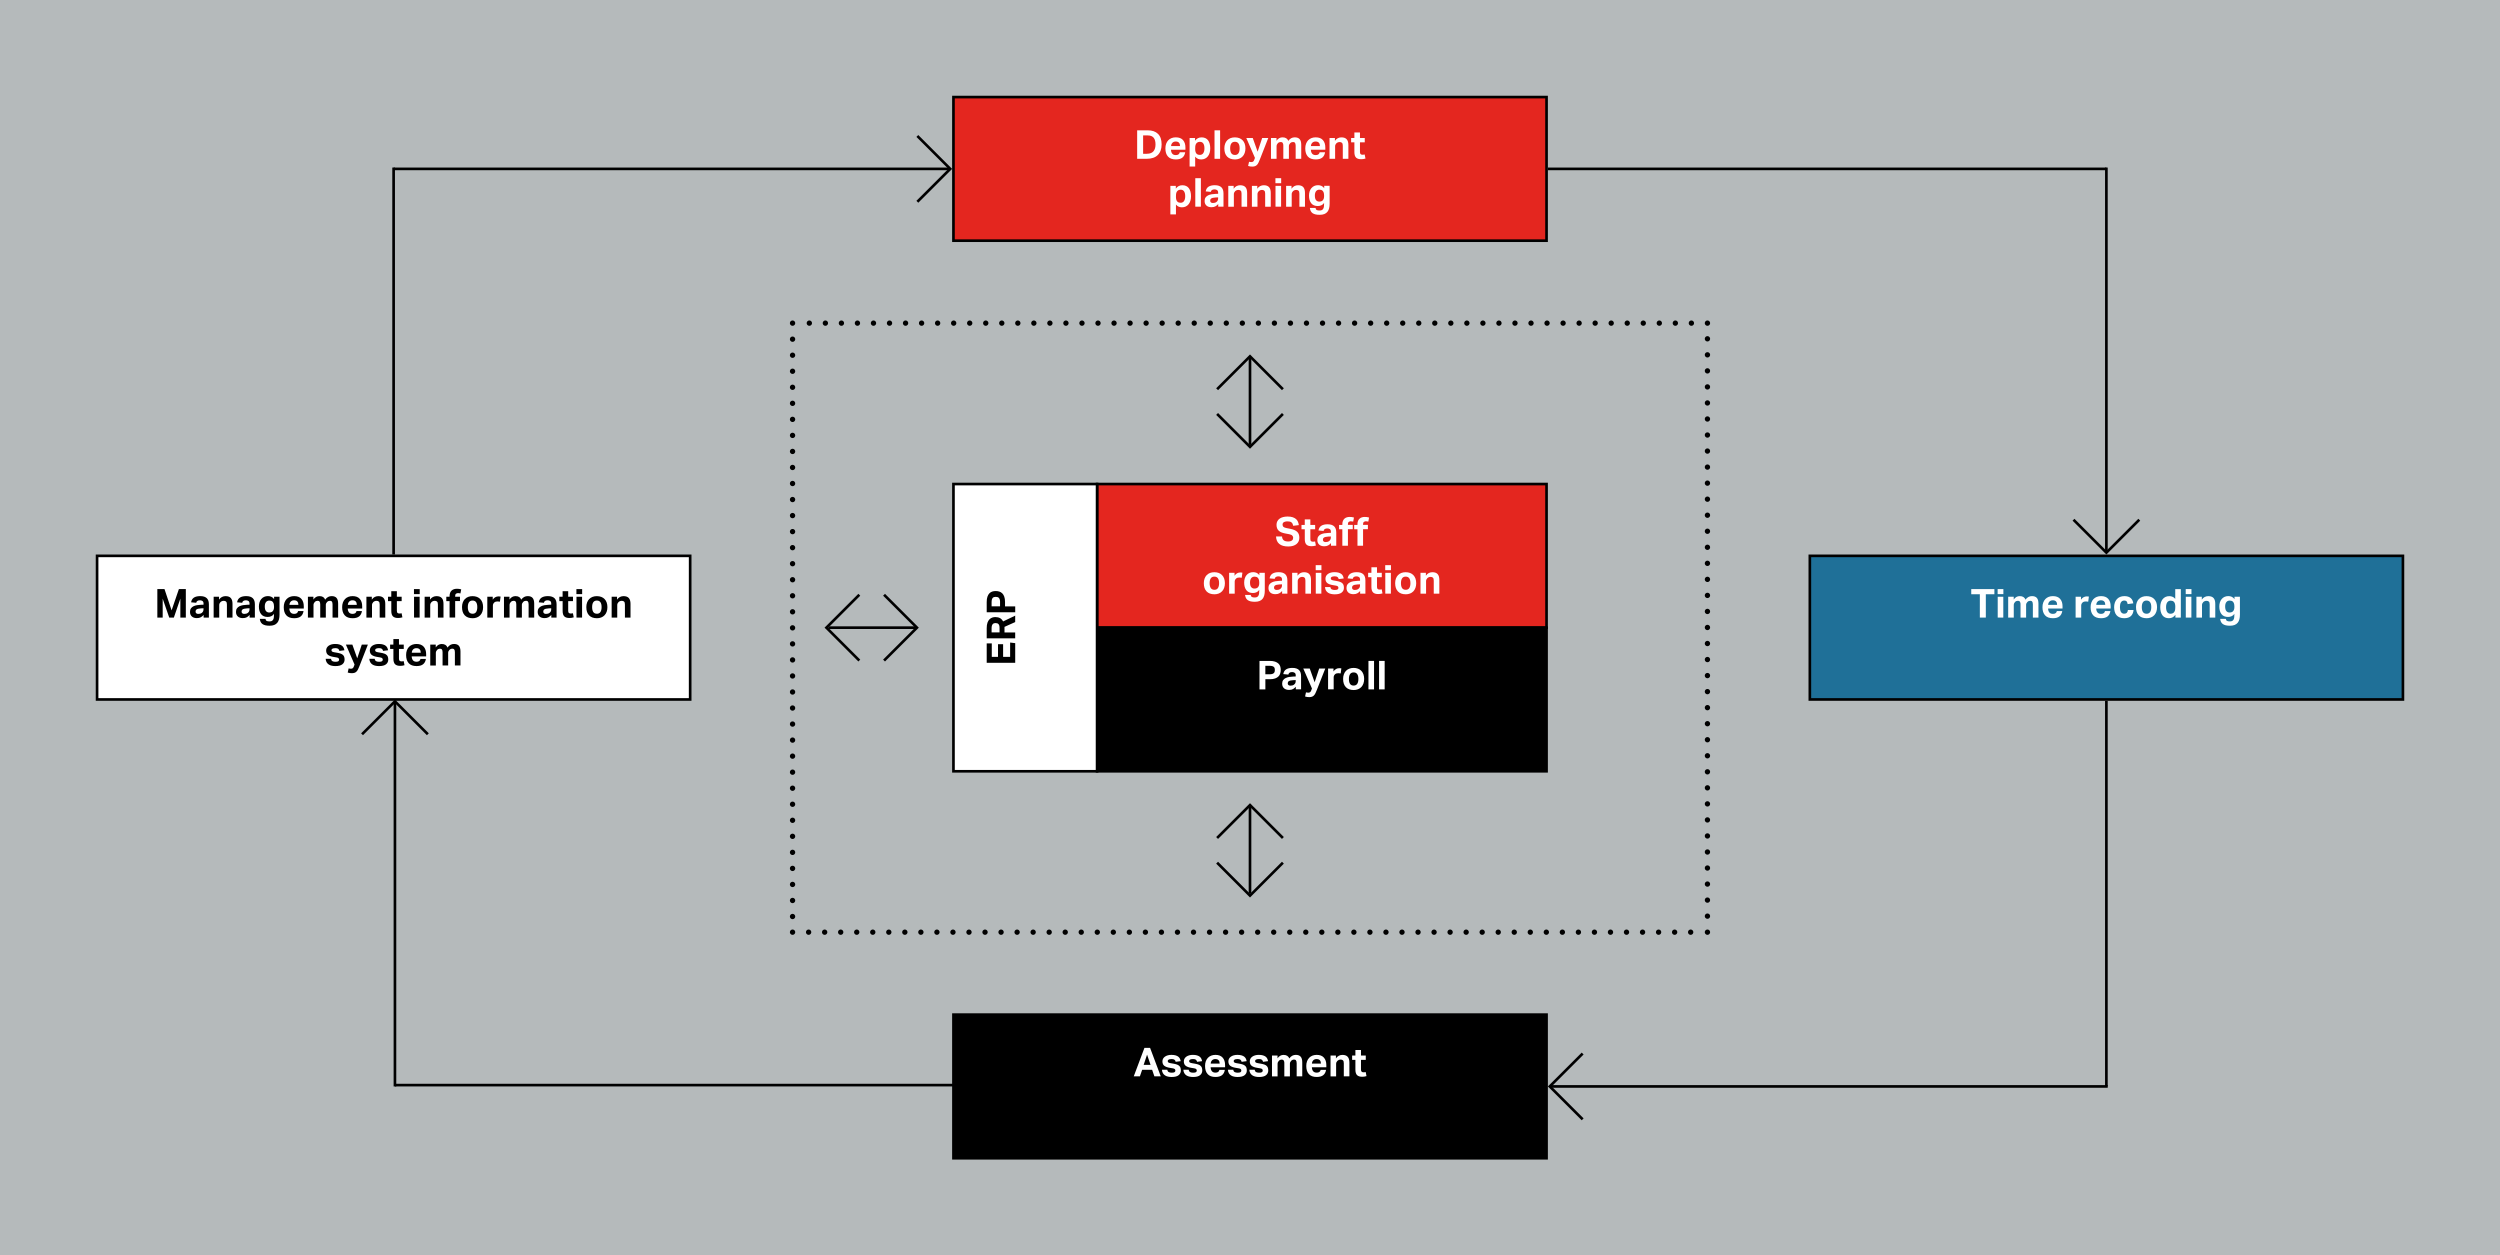
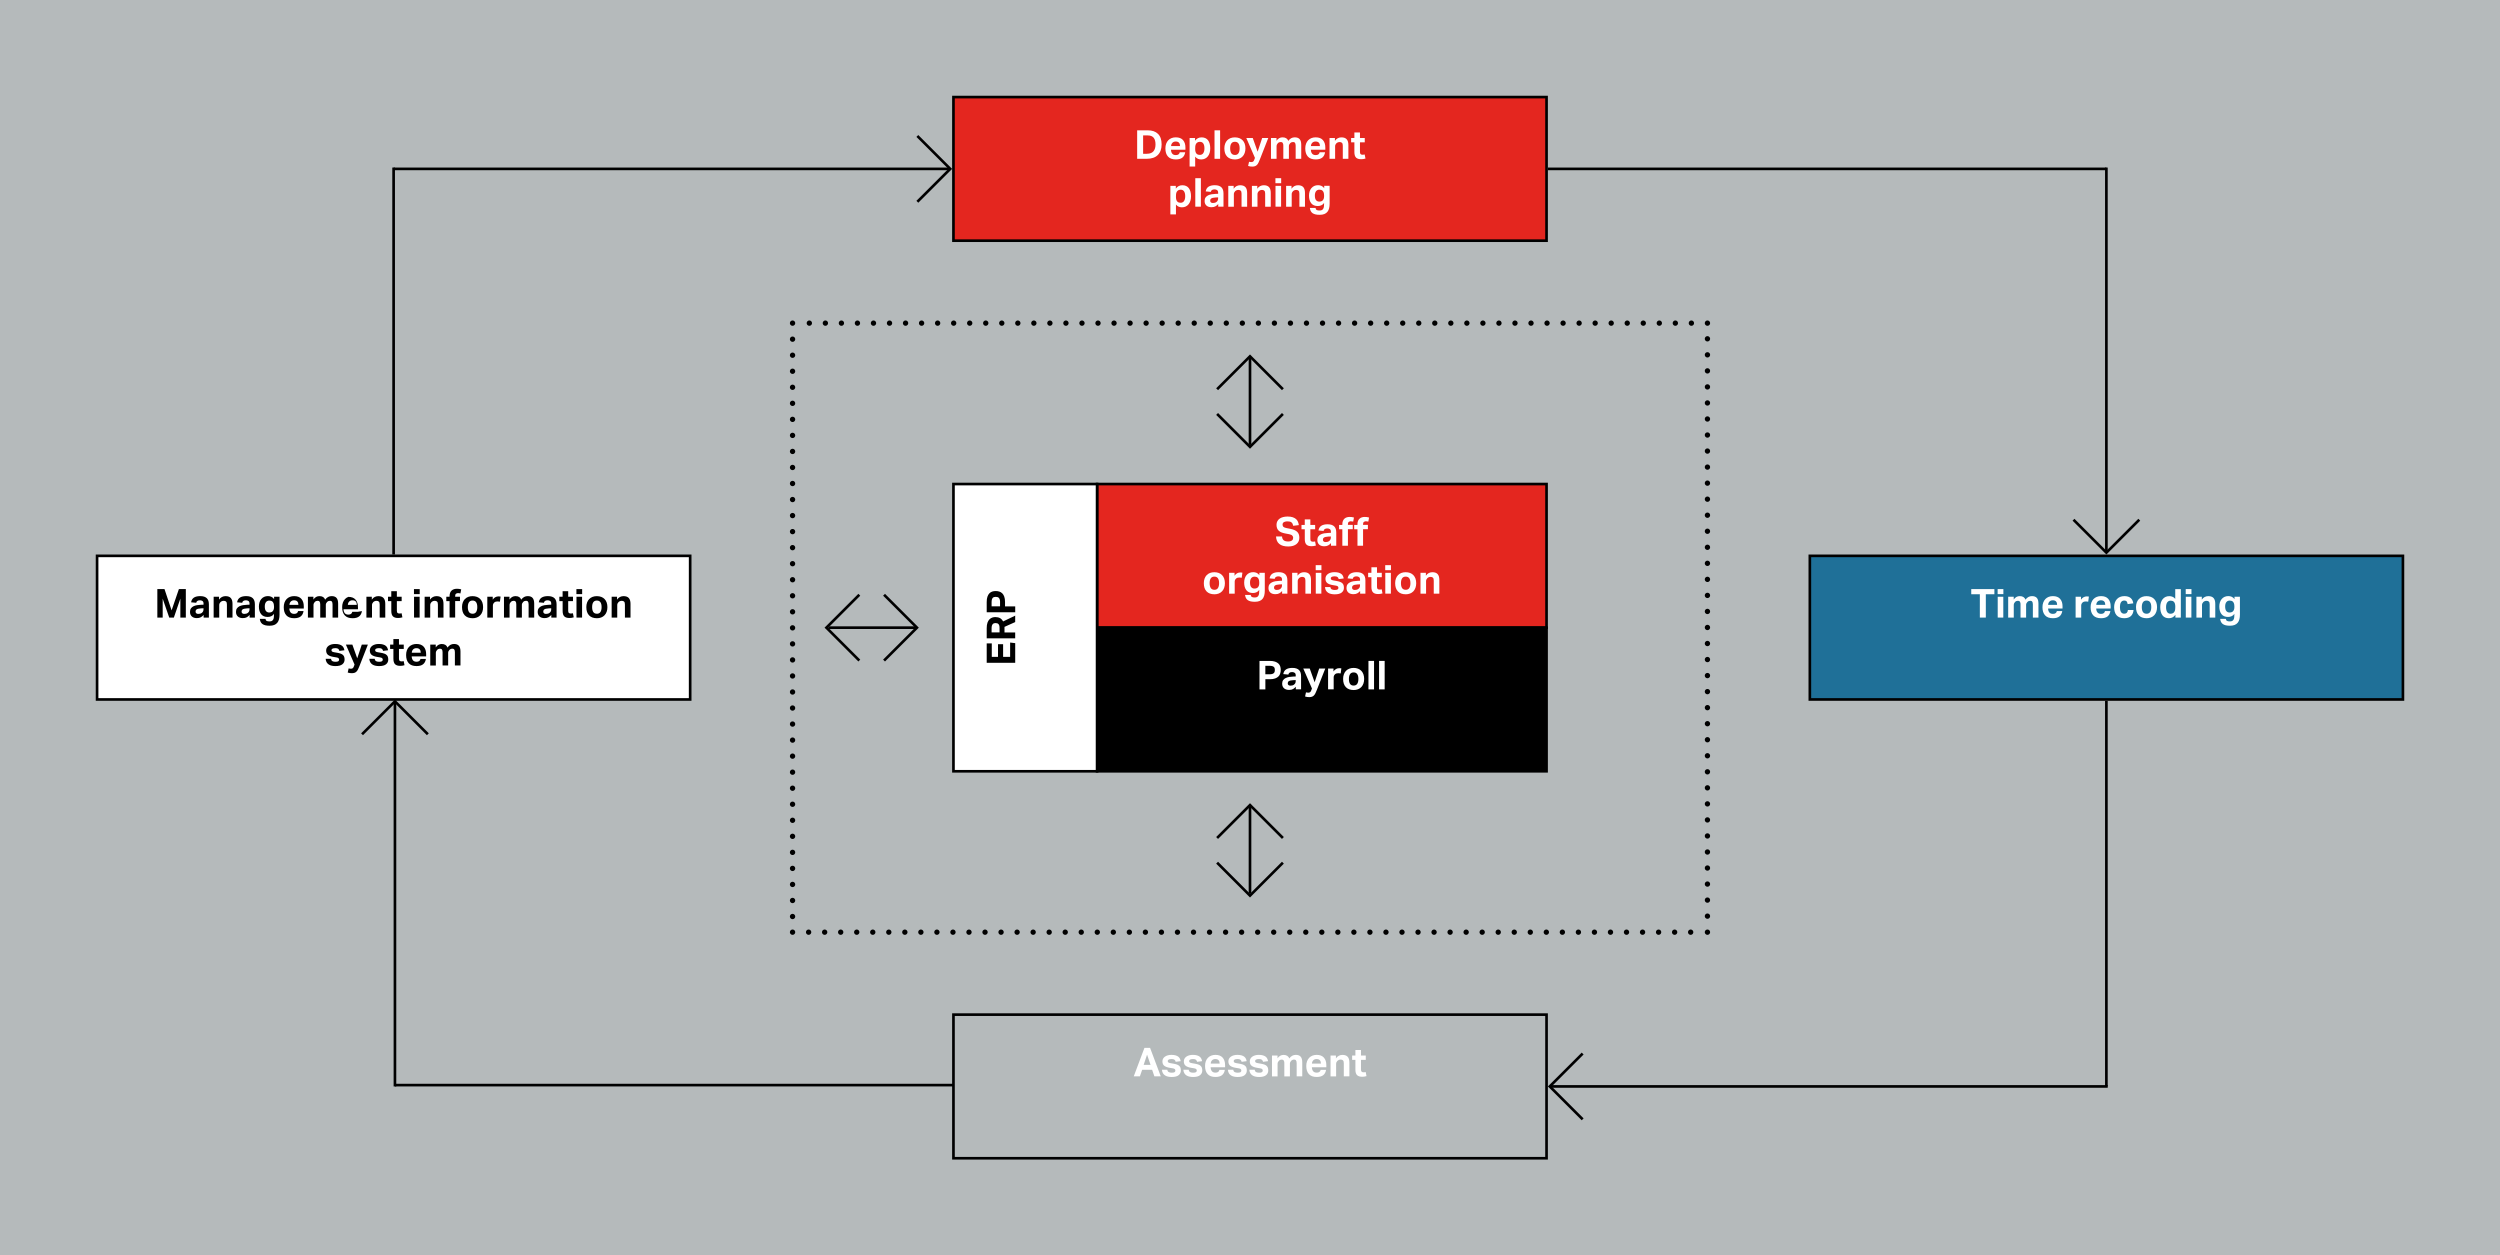
<svg xmlns="http://www.w3.org/2000/svg" id="Ebene_1" viewBox="0 0 940 472">
  <defs>
    <style>.cls-1{stroke-dasharray:0 0 0 6.03;}.cls-1,.cls-2,.cls-3{stroke-linecap:round;stroke-linejoin:round;stroke-width:2px;}.cls-1,.cls-2,.cls-3,.cls-4{fill:none;stroke:#000;}.cls-3{stroke-dasharray:0 0 0 6.03;}.cls-5,.cls-6,.cls-7,.cls-8,.cls-9{stroke-width:0px;}.cls-6{fill:#1f7098;}.cls-7{fill:#e4261f;}.cls-8{fill:#b5babb;}.cls-9{fill:#fff;}</style>
  </defs>
  <rect class="cls-8" width="940" height="472" />
  <line class="cls-1" x1="298" y1="127.53" x2="298" y2="347.49" />
  <line class="cls-3" x1="304.04" y1="350.5" x2="638.98" y2="350.5" />
  <line class="cls-1" x1="642" y1="344.47" x2="642" y2="124.51" />
  <line class="cls-3" x1="635.96" y1="121.5" x2="301.02" y2="121.5" />
  <path class="cls-2" d="M298,121.5h0M642,121.5h0M642,350.5h0M298,350.5h0" />
  <rect class="cls-7" x="358.5" y="36.5" width="223" height="54" />
  <path class="cls-9" d="M427.57,49h4c1.64,0,2.92.44,3.83,1.33s1.37,2.21,1.37,3.96c0,.89-.13,1.67-.38,2.34-.25.67-.62,1.24-1.1,1.7s-1.06.81-1.75,1.03c-.69.23-1.47.35-2.34.35h-3.63v-10.71ZM431.25,57.81c.58,0,1.07-.08,1.48-.25s.74-.4,1-.71c.25-.31.44-.68.56-1.1.12-.43.18-.9.18-1.43s-.05-.99-.16-1.42-.27-.78-.5-1.07c-.23-.29-.53-.51-.89-.67-.37-.16-.81-.24-1.34-.24h-1.77v6.9h1.44Z" />
  <path class="cls-9" d="M445.63,57.27c-.14.88-.49,1.55-1.06,2-.56.45-1.39.68-2.47.68-1.3,0-2.28-.36-2.93-1.08-.66-.72-.98-1.74-.98-3.06,0-.66.09-1.25.28-1.76.19-.51.46-.95.8-1.31.34-.36.76-.63,1.24-.82s1.01-.28,1.59-.28c1.2,0,2.1.34,2.71,1.03.6.69.91,1.62.91,2.79v.84h-5.43c.02.63.18,1.12.48,1.48.3.36.75.53,1.35.53.83,0,1.32-.35,1.47-1.05h2.04ZM443.7,54.92c0-.54-.13-.96-.4-1.26-.27-.3-.68-.45-1.24-.45-.28,0-.52.04-.73.14-.21.09-.39.21-.53.37-.15.16-.26.34-.34.54-.08.21-.12.43-.13.67h3.38Z" />
  <path class="cls-9" d="M447.3,51.88h2.04v1.04c.6-.85,1.42-1.27,2.46-1.27s1.9.37,2.44,1.11c.54.74.81,1.75.81,3.04,0,.62-.08,1.19-.23,1.69-.16.51-.38.95-.68,1.31-.29.37-.65.65-1.07.85-.42.2-.9.3-1.43.3-.39,0-.78-.07-1.16-.21-.39-.14-.75-.42-1.09-.84v3.72h-2.1v-10.74ZM449.38,55.85c0,.51.04.92.13,1.22s.22.55.41.74c.2.18.4.3.61.35.2.06.41.08.62.08.23,0,.45-.04.66-.13.21-.09.39-.23.55-.43.15-.19.28-.45.37-.76.09-.31.14-.69.14-1.12s-.04-.85-.13-1.16c-.09-.31-.2-.56-.35-.76s-.33-.33-.53-.42c-.21-.08-.42-.13-.65-.13-.26,0-.49.04-.68.1s-.38.18-.55.33c-.2.19-.35.43-.44.72-.1.29-.14.66-.14,1.11v.24Z" />
  <path class="cls-9" d="M456.66,49h2.1v10.71h-2.1v-10.71Z" />
  <path class="cls-9" d="M464.32,59.95c-1.26,0-2.24-.36-2.93-1.08-.69-.72-1.03-1.75-1.03-3.09,0-.64.09-1.22.28-1.73.19-.51.45-.95.79-1.3.35-.35.76-.63,1.25-.82.49-.19,1.04-.28,1.64-.28s1.16.1,1.65.28c.49.19.91.46,1.25.82.35.35.61.79.79,1.3.18.52.27,1.09.27,1.73s-.09,1.23-.28,1.75c-.19.52-.45.95-.8,1.31-.34.36-.76.64-1.25.83s-1.03.29-1.63.29ZM464.32,58.27c.6,0,1.05-.21,1.34-.65.29-.43.44-1.04.44-1.85s-.15-1.41-.44-1.83c-.29-.42-.74-.63-1.34-.63s-1.05.21-1.34.63c-.29.42-.44,1.03-.44,1.83s.15,1.43.44,1.85c.29.43.74.64,1.35.64Z" />
  <path class="cls-9" d="M469.63,60.82c.29.08.58.12.88.12.28,0,.51-.07.68-.2.17-.13.31-.37.43-.71l.24-.66-3.25-7.48h2.43l1.83,5.15,1.71-5.15h2.29l-3.16,8.06c-.18.45-.35.84-.51,1.18s-.34.62-.55.84c-.21.22-.45.39-.73.5-.29.11-.64.17-1.06.17-.26,0-.52-.02-.77-.05-.25-.04-.52-.1-.8-.19l.35-1.56Z" />
  <path class="cls-9" d="M477.93,51.88h2.04v1.05c.29-.44.63-.77,1.02-.98.39-.21.8-.31,1.23-.31.57,0,1.04.11,1.4.34.36.23.62.56.76,1,.36-.48.74-.82,1.14-1.03.4-.21.84-.31,1.32-.31.81,0,1.42.22,1.82.67.41.44.61,1.17.61,2.17v5.23h-2.1v-4.95c0-.28-.03-.51-.08-.68s-.12-.31-.2-.41-.19-.17-.31-.21-.25-.06-.38-.06c-.21,0-.4.04-.58.1-.18.07-.35.19-.52.36-.14.14-.25.3-.34.48-.08.18-.13.37-.13.57v4.8h-2.1v-4.95c0-.28-.02-.51-.08-.68-.05-.17-.12-.31-.2-.41s-.19-.17-.31-.21-.25-.06-.38-.06c-.21,0-.4.04-.58.1s-.35.19-.52.36c-.14.14-.25.31-.34.5-.08.2-.13.41-.13.64v4.71h-2.1v-7.83Z" />
  <path class="cls-9" d="M498.22,57.27c-.14.88-.49,1.55-1.06,2-.57.45-1.39.68-2.47.68-1.3,0-2.28-.36-2.93-1.08-.66-.72-.98-1.74-.98-3.06,0-.66.09-1.25.29-1.76.19-.51.46-.95.8-1.31.35-.36.76-.63,1.24-.82.48-.19,1.01-.28,1.59-.28,1.2,0,2.1.34,2.71,1.03.61.69.91,1.62.91,2.79v.84h-5.43c.02.63.18,1.12.48,1.48.3.36.75.53,1.35.53.83,0,1.32-.35,1.47-1.05h2.04ZM496.29,54.92c0-.54-.13-.96-.4-1.26-.27-.3-.68-.45-1.24-.45-.28,0-.53.04-.74.14-.21.09-.39.21-.53.37-.15.16-.26.34-.34.54-.08.21-.12.43-.13.67h3.38Z" />
  <path class="cls-9" d="M499.89,51.88h2.04v1.08c.31-.46.68-.79,1.1-1s.87-.31,1.33-.31c.89,0,1.55.23,1.98.7s.65,1.2.65,2.2v5.17h-2.1v-4.89c0-.55-.1-.92-.31-1.12-.21-.2-.49-.3-.84-.3-.27,0-.5.04-.7.12-.19.08-.38.19-.55.34-.14.14-.26.31-.35.5-.1.2-.14.41-.14.64v4.71h-2.1v-7.83Z" />
  <path class="cls-9" d="M509.25,53.52h-1.23v-1.64h1.23v-2.08h2.1v2.08h1.8v1.64h-1.8v3.61c0,.41.08.69.25.83s.39.22.66.22c.14,0,.28,0,.43-.02.14-.01.29-.04.43-.08l.3,1.54c-.29.09-.57.15-.85.19-.28.03-.54.05-.79.05-.86,0-1.5-.2-1.91-.61s-.62-1.1-.62-2.07v-3.66Z" />
  <path class="cls-9" d="M440.07,69.88h2.04v1.04c.6-.85,1.42-1.27,2.46-1.27s1.9.37,2.44,1.11c.54.74.81,1.75.81,3.04,0,.62-.08,1.19-.23,1.69-.16.51-.38.95-.68,1.31-.29.37-.65.65-1.07.85-.42.2-.9.3-1.43.3-.39,0-.78-.07-1.16-.21-.39-.14-.75-.42-1.09-.84v3.72h-2.1v-10.74ZM442.15,73.85c0,.51.04.92.13,1.22s.22.55.41.74c.2.18.4.3.61.35.2.06.41.08.62.08.23,0,.45-.04.66-.13.21-.09.39-.23.55-.43.15-.19.28-.45.37-.76.09-.31.14-.69.14-1.12s-.04-.85-.13-1.16c-.09-.31-.2-.56-.35-.76s-.33-.33-.53-.42c-.21-.08-.42-.13-.65-.13-.26,0-.49.04-.68.1s-.38.18-.55.33c-.2.19-.35.43-.44.72-.1.29-.14.66-.14,1.11v.24Z" />
  <path class="cls-9" d="M449.43,67h2.1v10.71h-2.1v-10.71Z" />
  <path class="cls-9" d="M458.05,76.72c-.31.35-.66.64-1.04.86-.39.22-.88.33-1.49.33-.35,0-.68-.04-1-.13s-.59-.23-.82-.42c-.24-.19-.42-.43-.56-.73-.14-.29-.21-.65-.21-1.06,0-.54.12-.98.36-1.32.24-.34.56-.6.94-.79.39-.19.83-.33,1.31-.41s.98-.13,1.48-.15l1-.04v-.39c0-.48-.13-.81-.4-.99-.27-.18-.58-.27-.94-.27-.83,0-1.3.31-1.42.94l-1.92-.18c.14-.82.5-1.41,1.08-1.78.58-.36,1.36-.55,2.34-.55.6,0,1.11.07,1.53.22.42.15.76.35,1.01.62s.44.6.56.98c.11.39.17.82.17,1.3v4.95h-1.98v-.99ZM458.01,74.21l-.93.04c-.44.02-.79.07-1.06.14s-.48.16-.62.26c-.15.11-.24.23-.29.37-.05.14-.08.29-.08.46,0,.26.09.47.27.62.18.15.43.23.75.23.54,0,.98-.12,1.32-.38.19-.14.34-.32.46-.53.12-.21.18-.48.18-.8v-.41Z" />
  <path class="cls-9" d="M461.82,69.88h2.04v1.08c.31-.46.68-.79,1.1-1,.43-.21.87-.31,1.33-.31.89,0,1.55.23,1.98.7s.65,1.2.65,2.2v5.17h-2.1v-4.89c0-.55-.1-.92-.31-1.12-.21-.2-.49-.3-.84-.3-.27,0-.5.04-.7.12-.19.08-.38.19-.55.34-.14.14-.26.31-.35.5-.1.2-.14.41-.14.64v4.71h-2.1v-7.83Z" />
  <path class="cls-9" d="M470.7,69.88h2.04v1.08c.31-.46.68-.79,1.1-1s.87-.31,1.33-.31c.89,0,1.55.23,1.98.7s.65,1.2.65,2.2v5.17h-2.1v-4.89c0-.55-.1-.92-.31-1.12-.21-.2-.49-.3-.84-.3-.27,0-.5.04-.7.12-.19.08-.38.19-.55.34-.14.14-.26.31-.35.5-.1.2-.14.41-.14.64v4.71h-2.1v-7.83Z" />
  <path class="cls-9" d="M479.56,67h2.16v1.89h-2.16v-1.89ZM479.59,69.88h2.1v7.83h-2.1v-7.83Z" />
  <path class="cls-9" d="M483.57,69.88h2.04v1.08c.31-.46.68-.79,1.1-1s.87-.31,1.33-.31c.89,0,1.55.23,1.98.7s.65,1.2.65,2.2v5.17h-2.1v-4.89c0-.55-.1-.92-.31-1.12-.21-.2-.49-.3-.84-.3-.27,0-.5.04-.7.12-.19.08-.38.19-.55.34-.14.14-.26.31-.35.5-.1.2-.14.41-.14.64v4.71h-2.1v-7.83Z" />
  <path class="cls-9" d="M494.64,78.21c.04.2.1.36.17.48.07.12.17.21.3.28.12.07.27.12.45.14.17.02.39.04.64.04.39,0,.7-.07.92-.22.22-.15.38-.34.49-.58.11-.24.17-.52.2-.83.03-.31.04-.63.04-.96v-.24c-.26.38-.59.67-1,.86-.41.2-.86.29-1.37.29-1.1,0-1.92-.35-2.47-1.06s-.82-1.67-.82-2.86c0-.57.08-1.1.23-1.58s.38-.89.67-1.24c.29-.35.65-.62,1.07-.81.42-.2.9-.29,1.43-.29.42,0,.83.08,1.22.24.4.16.76.46,1.09.89v-.89h2.04v6.73c0,.66-.07,1.25-.2,1.76-.14.52-.35.95-.65,1.31s-.68.63-1.16.82c-.47.19-1.05.28-1.73.28-.63,0-1.17-.05-1.61-.16s-.81-.27-1.1-.48c-.29-.22-.51-.49-.67-.81-.16-.33-.26-.7-.31-1.13h2.13ZM497.85,73.52c0-.47-.05-.85-.16-1.14-.11-.29-.24-.51-.41-.67-.17-.15-.36-.26-.57-.31-.21-.05-.42-.08-.63-.08-.23,0-.45.04-.65.12s-.38.21-.54.39c-.16.18-.28.41-.37.69-.09.28-.13.61-.13,1,0,.83.16,1.42.47,1.76.31.35.71.52,1.18.52.26,0,.5-.04.73-.11.23-.08.42-.19.58-.36.16-.17.29-.38.38-.65.09-.27.13-.59.13-.97v-.21Z" />
  <rect class="cls-4" x="358.5" y="36.5" width="223" height="54" />
  <rect class="cls-6" x="680.5" y="209" width="223" height="54" />
  <path class="cls-9" d="M744.42,223.44h-3.23v-1.94h8.7v1.94h-3.22v8.77h-2.25v-8.77Z" />
  <path class="cls-9" d="M751.11,221.5h2.16v1.89h-2.16v-1.89ZM751.14,224.38h2.1v7.83h-2.1v-7.83Z" />
  <path class="cls-9" d="M755.12,224.38h2.04v1.05c.29-.44.63-.77,1.02-.98.39-.21.8-.31,1.23-.31.57,0,1.04.11,1.4.34.36.23.62.56.76,1,.36-.48.74-.82,1.14-1.03.4-.21.84-.31,1.32-.31.81,0,1.42.22,1.82.67.41.44.61,1.17.61,2.17v5.23h-2.1v-4.95c0-.28-.03-.51-.08-.68s-.12-.31-.2-.41-.19-.17-.31-.21-.25-.06-.38-.06c-.21,0-.4.04-.58.1-.18.07-.35.19-.52.36-.14.14-.25.3-.34.48-.08.18-.13.37-.13.57v4.8h-2.1v-4.95c0-.28-.02-.51-.08-.68-.05-.17-.12-.31-.2-.41s-.19-.17-.31-.21-.25-.06-.38-.06c-.21,0-.4.04-.58.1s-.35.19-.52.36c-.14.14-.25.31-.34.5-.08.2-.13.41-.13.64v4.71h-2.1v-7.83Z" />
  <path class="cls-9" d="M775.41,229.77c-.14.88-.49,1.55-1.06,2-.57.45-1.39.68-2.47.68-1.3,0-2.28-.36-2.93-1.08-.66-.72-.98-1.74-.98-3.06,0-.66.09-1.25.29-1.76.19-.51.46-.95.8-1.31.35-.36.76-.63,1.24-.82.48-.19,1.01-.28,1.59-.28,1.2,0,2.1.34,2.71,1.03.61.69.91,1.62.91,2.79v.84h-5.43c.02.63.18,1.12.48,1.48.3.36.75.53,1.35.53.83,0,1.32-.35,1.47-1.05h2.04ZM773.48,227.42c0-.54-.13-.96-.4-1.26-.27-.3-.68-.45-1.24-.45-.28,0-.53.04-.74.14-.21.09-.39.21-.53.37-.15.16-.26.34-.34.54-.08.21-.12.43-.13.67h3.38Z" />
  <path class="cls-9" d="M780.42,224.38h2.04v1.1c.26-.41.58-.72.95-.92.37-.2.76-.31,1.17-.31.2,0,.37,0,.5.02.13.01.25.03.34.05l-.25,1.91c-.24-.06-.54-.09-.88-.09-.23,0-.45.03-.66.08-.21.06-.4.16-.57.31-.18.16-.31.34-.4.54-.08.2-.13.4-.13.62v4.53h-2.1v-7.83Z" />
  <path class="cls-9" d="M793.51,229.77c-.14.88-.49,1.55-1.06,2-.57.45-1.39.68-2.47.68-1.3,0-2.28-.36-2.93-1.08-.66-.72-.98-1.74-.98-3.06,0-.66.09-1.25.29-1.76.19-.51.46-.95.8-1.31.35-.36.76-.63,1.24-.82.48-.19,1.01-.28,1.59-.28,1.2,0,2.1.34,2.71,1.03.61.69.91,1.62.91,2.79v.84h-5.43c.02.63.18,1.12.48,1.48.3.36.75.53,1.35.53.83,0,1.32-.35,1.47-1.05h2.04ZM791.58,227.42c0-.54-.13-.96-.4-1.26-.27-.3-.68-.45-1.24-.45-.28,0-.53.04-.74.14-.21.09-.39.21-.53.37-.15.16-.26.34-.34.54-.08.21-.12.43-.13.67h3.38Z" />
  <path class="cls-9" d="M802.21,229.38c-.08.94-.4,1.69-.97,2.24-.56.55-1.41.83-2.54.83-.66,0-1.23-.1-1.71-.3-.48-.2-.87-.48-1.18-.84s-.53-.79-.68-1.31c-.15-.51-.22-1.07-.22-1.69s.09-1.19.26-1.7c.17-.51.43-.95.76-1.32s.74-.65,1.21-.85c.48-.2,1.03-.3,1.65-.3.53,0,.99.07,1.39.2.39.14.73.32,1,.56.27.24.48.53.63.86.15.33.25.7.3,1.1l-2.12.28c-.05-.4-.17-.72-.34-.97-.18-.25-.49-.37-.93-.37-.32,0-.58.07-.79.2s-.38.32-.5.55c-.13.23-.21.49-.26.79-.05.29-.08.6-.08.92s.02.65.08.95c.05.3.13.56.25.79s.29.41.5.55c.21.14.47.2.79.2.42,0,.75-.12.97-.36.23-.24.37-.58.41-1.04h2.13Z" />
  <path class="cls-9" d="M807.1,232.45c-1.26,0-2.24-.36-2.92-1.08-.69-.72-1.04-1.75-1.04-3.09,0-.64.09-1.22.28-1.73.18-.51.45-.95.79-1.3s.76-.63,1.25-.82c.49-.19,1.03-.28,1.63-.28s1.16.1,1.65.28c.49.19.91.46,1.25.82s.61.79.79,1.3c.18.52.27,1.09.27,1.73s-.09,1.23-.28,1.75c-.19.52-.45.95-.79,1.31-.35.36-.76.64-1.25.83s-1.04.29-1.63.29ZM807.1,230.77c.6,0,1.05-.21,1.34-.65.29-.43.44-1.04.44-1.85s-.15-1.41-.44-1.83c-.3-.42-.74-.63-1.34-.63s-1.05.21-1.34.63c-.29.42-.44,1.03-.44,1.83s.14,1.43.43,1.85c.29.43.74.64,1.35.64Z" />
  <path class="cls-9" d="M817.95,231.17c-.6.85-1.41,1.28-2.43,1.28-1.1,0-1.92-.37-2.46-1.11-.54-.74-.81-1.76-.81-3.07,0-.61.08-1.17.23-1.67.16-.5.38-.94.67-1.3s.65-.65,1.07-.85c.42-.2.89-.3,1.42-.3.39,0,.78.07,1.16.21.38.14.75.41,1.09.81v-3.66h2.1v10.71h-2.04v-1.04ZM817.91,228.21c0-.5-.04-.9-.13-1.2-.08-.3-.22-.54-.41-.73-.18-.18-.38-.3-.59-.35-.21-.05-.43-.08-.64-.08-.23,0-.45.04-.65.13-.21.09-.38.23-.54.42s-.28.44-.37.75c-.09.31-.14.68-.14,1.11,0,.47.04.86.13,1.18.08.32.2.57.35.77.15.2.33.34.53.42.2.09.41.13.64.13.5,0,.91-.14,1.23-.43.2-.2.35-.44.44-.73.09-.29.14-.65.14-1.1v-.27Z" />
  <path class="cls-9" d="M821.83,221.5h2.16v1.89h-2.16v-1.89ZM821.86,224.38h2.1v7.83h-2.1v-7.83Z" />
  <path class="cls-9" d="M825.84,224.38h2.04v1.08c.31-.46.68-.79,1.1-1s.87-.31,1.33-.31c.89,0,1.55.23,1.98.7s.65,1.2.65,2.2v5.17h-2.1v-4.89c0-.55-.1-.92-.31-1.12-.21-.2-.49-.3-.84-.3-.27,0-.5.04-.7.12-.19.08-.38.19-.55.34-.14.14-.26.31-.35.5-.1.2-.14.41-.14.64v4.71h-2.1v-7.83Z" />
  <path class="cls-9" d="M836.91,232.71c.04.2.1.36.17.48.07.12.17.21.3.28.12.07.27.12.45.14.17.02.39.04.64.04.39,0,.7-.07.92-.22.22-.15.38-.34.49-.58.11-.24.17-.52.2-.83.03-.31.04-.63.04-.96v-.24c-.26.38-.59.67-1,.86-.41.2-.86.29-1.37.29-1.1,0-1.92-.35-2.47-1.06s-.82-1.67-.82-2.86c0-.57.08-1.1.23-1.58s.38-.89.67-1.24c.29-.35.65-.62,1.07-.81.42-.2.9-.29,1.43-.29.42,0,.83.08,1.22.24.4.16.76.46,1.09.89v-.89h2.04v6.73c0,.66-.07,1.25-.2,1.76-.14.52-.35.95-.65,1.31s-.68.63-1.16.82c-.47.19-1.05.28-1.73.28-.63,0-1.17-.05-1.61-.16s-.81-.27-1.1-.48c-.29-.22-.51-.49-.67-.81-.16-.33-.26-.7-.31-1.13h2.13ZM840.12,228.02c0-.47-.05-.85-.16-1.14-.11-.29-.24-.51-.41-.67-.17-.15-.36-.26-.57-.31-.21-.05-.42-.08-.63-.08-.23,0-.45.04-.65.12s-.38.21-.54.39c-.16.18-.28.41-.37.69-.09.28-.13.61-.13,1,0,.83.16,1.42.47,1.76.31.35.71.52,1.18.52.26,0,.5-.04.73-.11.23-.08.42-.19.58-.36.16-.17.29-.38.38-.65.09-.27.13-.59.13-.97v-.21Z" />
  <rect class="cls-4" x="680.5" y="209" width="223" height="54" />
-   <rect class="cls-5" x="358.5" y="381.5" width="223" height="54" />
  <path class="cls-9" d="M430.3,394h2.13l4.02,10.71h-2.4l-.85-2.47h-3.75l-.85,2.47h-2.31l4.02-10.71ZM432.61,400.39l-1.31-3.84-1.29,3.84h2.6Z" />
  <path class="cls-9" d="M438.91,402.22c.07.46.26.76.56.9s.66.21,1.08.21c.5,0,.86-.06,1.07-.19s.32-.33.32-.61c0-.2-.07-.38-.2-.53-.13-.15-.39-.25-.77-.31l-1.08-.18c-.95-.15-1.66-.41-2.12-.77-.46-.36-.7-.92-.7-1.66,0-.38.08-.72.25-1.02.17-.3.4-.56.7-.77.3-.21.66-.37,1.07-.49.41-.12.87-.17,1.37-.17.62,0,1.14.06,1.56.19.42.12.76.29,1.03.5.26.21.46.46.6.75.13.29.23.6.29.93l-1.88.24c-.09-.36-.25-.62-.47-.79s-.59-.25-1.09-.25c-.28,0-.51.02-.7.07s-.33.1-.44.17c-.1.07-.18.15-.22.24-.05.09-.07.18-.07.25,0,.25.08.43.23.55.16.12.46.21.91.29l.99.17c.55.09,1,.21,1.36.34s.65.31.86.52c.22.21.37.45.45.73.08.28.13.6.13.97,0,.74-.28,1.33-.84,1.78-.56.45-1.43.67-2.6.67-.47,0-.92-.04-1.34-.13-.43-.08-.81-.23-1.14-.44s-.61-.49-.82-.84c-.22-.35-.34-.79-.37-1.32h2.01Z" />
  <path class="cls-9" d="M446.96,402.22c.07.46.26.76.56.9s.66.21,1.08.21c.5,0,.86-.06,1.07-.19s.32-.33.32-.61c0-.2-.07-.38-.2-.53-.13-.15-.39-.25-.77-.31l-1.08-.18c-.95-.15-1.66-.41-2.12-.77-.46-.36-.7-.92-.7-1.66,0-.38.08-.72.25-1.02.17-.3.4-.56.7-.77.3-.21.66-.37,1.07-.49.41-.12.87-.17,1.37-.17.62,0,1.14.06,1.56.19.42.12.76.29,1.03.5.26.21.46.46.6.75.13.29.23.6.29.93l-1.88.24c-.09-.36-.25-.62-.47-.79s-.59-.25-1.09-.25c-.28,0-.51.02-.7.07s-.33.1-.44.17c-.1.07-.18.15-.22.24-.05.09-.07.18-.07.25,0,.25.08.43.23.55.16.12.46.21.91.29l.99.17c.55.09,1,.21,1.36.34s.65.31.86.52c.22.21.37.45.45.73.08.28.13.6.13.97,0,.74-.28,1.33-.84,1.78-.56.45-1.43.67-2.6.67-.47,0-.92-.04-1.34-.13-.43-.08-.81-.23-1.14-.44s-.61-.49-.82-.84c-.22-.35-.34-.79-.37-1.32h2.01Z" />
  <path class="cls-9" d="M460.54,402.26c-.14.88-.49,1.55-1.06,2s-1.39.68-2.47.68c-1.3,0-2.28-.36-2.93-1.08-.66-.72-.98-1.74-.98-3.06,0-.66.09-1.25.28-1.76.19-.52.46-.95.8-1.31.34-.36.76-.63,1.24-.82.48-.18,1.01-.28,1.59-.28,1.2,0,2.1.35,2.71,1.04.6.69.91,1.62.91,2.79v.84h-5.43c.02.63.18,1.12.48,1.48.3.36.75.53,1.35.53.83,0,1.32-.35,1.47-1.05h2.04ZM458.6,399.92c0-.54-.13-.96-.4-1.26-.27-.3-.68-.45-1.24-.45-.28,0-.52.04-.73.13-.21.09-.39.21-.53.37-.15.16-.26.33-.34.54s-.12.43-.13.67h3.38Z" />
  <path class="cls-9" d="M463.71,402.22c.07.46.26.76.56.9s.66.21,1.08.21c.5,0,.86-.06,1.07-.19s.32-.33.32-.61c0-.2-.07-.38-.2-.53-.13-.15-.39-.25-.77-.31l-1.08-.18c-.95-.15-1.66-.41-2.12-.77-.46-.36-.7-.92-.7-1.66,0-.38.08-.72.25-1.02.17-.3.4-.56.7-.77.3-.21.66-.37,1.07-.49.41-.12.87-.17,1.37-.17.62,0,1.14.06,1.56.19.42.12.76.29,1.03.5.26.21.46.46.6.75.13.29.23.6.29.93l-1.88.24c-.09-.36-.25-.62-.47-.79s-.59-.25-1.09-.25c-.28,0-.51.02-.7.07s-.33.1-.44.17c-.1.07-.18.15-.22.24-.05.09-.07.18-.07.25,0,.25.08.43.23.55.16.12.46.21.91.29l.99.17c.55.09,1,.21,1.36.34s.65.31.86.52c.22.21.37.45.45.73.08.28.13.6.13.97,0,.74-.28,1.33-.84,1.78-.56.45-1.43.67-2.6.67-.47,0-.92-.04-1.34-.13-.43-.08-.81-.23-1.14-.44-.33-.21-.61-.49-.82-.84-.22-.35-.34-.79-.37-1.32h2.01Z" />
  <path class="cls-9" d="M471.77,402.22c.07.46.26.76.55.9.3.14.66.21,1.08.21.5,0,.86-.06,1.07-.19s.32-.33.32-.61c0-.2-.07-.38-.2-.53-.13-.15-.39-.25-.77-.31l-1.08-.18c-.95-.15-1.66-.41-2.12-.77-.47-.36-.7-.92-.7-1.66,0-.38.08-.72.25-1.02.17-.3.4-.56.7-.77.3-.21.66-.37,1.07-.49.42-.12.87-.17,1.37-.17.62,0,1.14.06,1.56.19s.76.29,1.03.5.46.46.6.75.23.6.29.93l-1.88.24c-.09-.36-.25-.62-.47-.79s-.59-.25-1.09-.25c-.28,0-.51.02-.7.07s-.33.1-.44.17c-.1.07-.18.15-.22.24s-.07.18-.07.25c0,.25.08.43.23.55.15.12.46.21.91.29l.99.17c.55.09,1.01.21,1.37.34s.65.31.86.52c.21.21.36.45.45.73.08.28.13.6.13.97,0,.74-.28,1.33-.84,1.78-.56.45-1.42.67-2.59.67-.47,0-.92-.04-1.34-.13-.42-.08-.8-.23-1.14-.44-.34-.21-.61-.49-.83-.84s-.34-.79-.37-1.32h2.01Z" />
  <path class="cls-9" d="M478.31,396.88h2.04v1.05c.29-.44.63-.76,1.02-.97.39-.21.8-.32,1.23-.32.57,0,1.04.12,1.4.35.36.23.62.56.76,1,.36-.48.74-.83,1.14-1.04.4-.21.84-.32,1.32-.32.81,0,1.42.22,1.82.67.41.45.61,1.17.61,2.17v5.24h-2.1v-4.95c0-.28-.03-.51-.08-.68-.05-.17-.12-.31-.2-.41-.08-.1-.19-.17-.31-.21s-.25-.06-.38-.06c-.21,0-.4.04-.58.11-.18.07-.35.19-.52.36-.14.14-.25.3-.34.48s-.13.37-.13.57v4.8h-2.1v-4.95c0-.28-.02-.51-.08-.68-.05-.17-.12-.31-.2-.41s-.19-.17-.31-.21-.25-.06-.38-.06c-.21,0-.4.04-.58.11s-.35.19-.52.36c-.14.14-.25.31-.34.5s-.13.41-.13.64v4.71h-2.1v-7.83Z" />
  <path class="cls-9" d="M498.6,402.26c-.14.88-.49,1.55-1.06,2-.57.46-1.39.68-2.47.68-1.3,0-2.28-.36-2.93-1.08-.66-.72-.98-1.74-.98-3.06,0-.66.09-1.25.29-1.76.19-.52.46-.95.8-1.31.35-.36.76-.63,1.24-.82.48-.18,1.01-.28,1.59-.28,1.2,0,2.1.35,2.71,1.04.61.69.91,1.62.91,2.79v.84h-5.43c.02.63.18,1.12.48,1.48.3.36.75.53,1.35.53.83,0,1.32-.35,1.47-1.05h2.04ZM496.67,399.92c0-.54-.13-.96-.4-1.26-.27-.3-.68-.45-1.24-.45-.28,0-.53.04-.74.13-.21.09-.39.21-.53.37-.15.16-.26.33-.34.54s-.12.43-.13.67h3.38Z" />
  <path class="cls-9" d="M500.27,396.88h2.04v1.08c.31-.46.68-.79,1.1-1s.87-.32,1.33-.32c.89,0,1.55.23,1.98.7.43.46.65,1.2.65,2.2v5.17h-2.1v-4.89c0-.55-.1-.92-.31-1.12s-.49-.3-.84-.3c-.27,0-.5.04-.7.12-.19.08-.38.2-.55.35-.14.14-.26.31-.35.5-.1.2-.14.41-.14.64v4.71h-2.1v-7.83Z" />
  <path class="cls-9" d="M509.63,398.51h-1.23v-1.63h1.23v-2.08h2.1v2.08h1.8v1.63h-1.8v3.62c0,.41.08.69.25.83.17.14.39.22.66.22.14,0,.28,0,.43-.02.14-.01.29-.04.43-.08l.3,1.54c-.29.09-.57.15-.85.19s-.54.05-.79.05c-.86,0-1.5-.21-1.91-.62s-.62-1.1-.62-2.07v-3.66Z" />
  <rect class="cls-4" x="358.5" y="381.5" width="223" height="54" />
  <rect class="cls-7" x="412.5" y="182" width="169" height="54" />
  <path class="cls-9" d="M482.04,201.71c.05.66.26,1.14.64,1.44.38.3.93.45,1.66.45.35,0,.64-.04.88-.11.24-.08.43-.17.59-.3.15-.12.26-.27.32-.44.06-.17.1-.35.1-.56,0-.28-.1-.54-.32-.79-.21-.24-.6-.42-1.15-.53l-1.39-.26c-.55-.1-1.04-.23-1.46-.39-.42-.16-.77-.37-1.06-.62s-.5-.57-.65-.94c-.15-.37-.23-.81-.23-1.32s.1-.96.31-1.35c.2-.39.49-.71.86-.98.36-.26.8-.46,1.31-.59s1.07-.2,1.68-.2c.78,0,1.43.09,1.95.27.52.18.94.42,1.26.71.32.3.56.64.71,1.03.15.39.26.8.31,1.21l-2.11.27c-.11-.59-.32-1.01-.64-1.28-.32-.26-.79-.39-1.43-.39-.38,0-.69.03-.94.1-.25.07-.44.15-.59.26-.15.1-.26.23-.32.37-.06.14-.09.29-.09.43,0,.4.11.7.34.9.23.2.61.36,1.15.46l1.47.29c1.16.23,2.01.6,2.55,1.12.54.52.81,1.26.81,2.23,0,.47-.09.9-.26,1.3-.18.4-.43.74-.78,1.04-.35.3-.78.53-1.3.69-.52.17-1.13.25-1.83.25-1.46,0-2.58-.31-3.35-.94-.78-.62-1.19-1.57-1.25-2.83h2.26ZM490.59,199.01h-1.23v-1.63h1.23v-2.09h2.1v2.09h1.8v1.63h-1.8v3.62c0,.41.08.69.26.83.17.15.39.22.66.22.14,0,.28,0,.43-.02.14-.02.29-.04.43-.08l.3,1.55c-.29.09-.57.15-.85.19-.28.03-.54.05-.79.05-.86,0-1.5-.2-1.91-.61-.42-.41-.62-1.1-.62-2.07v-3.66ZM500.44,204.22c-.31.35-.66.64-1.04.85-.39.22-.88.33-1.49.33-.35,0-.68-.05-1-.14-.31-.09-.59-.23-.82-.42-.24-.19-.42-.43-.56-.73-.14-.29-.21-.65-.21-1.06,0-.54.12-.98.36-1.32.24-.34.55-.6.95-.8.39-.19.83-.32,1.31-.4.48-.08.98-.13,1.48-.15l1-.04v-.39c0-.48-.13-.81-.4-.99-.27-.18-.58-.27-.94-.27-.83,0-1.3.32-1.42.95l-1.92-.18c.14-.82.5-1.41,1.08-1.78.58-.36,1.36-.55,2.34-.55.6,0,1.11.07,1.53.22.42.15.76.35,1.01.62.26.27.44.6.56.98.11.39.17.82.17,1.3v4.95h-1.98v-.99ZM500.4,201.71l-.93.04c-.44.02-.8.07-1.07.14-.27.07-.48.16-.62.26-.15.1-.24.23-.29.37-.05.14-.08.3-.08.46,0,.26.09.46.27.61.18.15.43.23.75.23.54,0,.98-.12,1.32-.38.19-.14.34-.32.46-.53.12-.21.18-.48.18-.8v-.4ZM504.72,199.01h-1.23v-1.63h1.23v-.26c0-.48.07-.89.21-1.24.14-.35.33-.63.58-.86.24-.22.53-.38.86-.49.33-.11.69-.16,1.08-.16.25,0,.51.01.79.04.27.03.56.09.85.18l-.29,1.53c-.32-.08-.63-.12-.91-.12-.27,0-.52.08-.74.23-.22.16-.33.43-.33.83v.3h1.82v1.63h-1.82v6.2h-2.1v-6.2ZM510.4,199.01h-1.23v-1.63h1.23v-.26c0-.48.07-.89.21-1.24.14-.35.33-.63.58-.86.24-.22.53-.38.86-.49.33-.11.69-.16,1.08-.16.25,0,.51.01.79.04.27.03.56.09.85.18l-.28,1.53c-.32-.08-.63-.12-.92-.12-.27,0-.52.08-.73.23-.22.16-.33.43-.33.83v.3h1.82v1.63h-1.82v6.2h-2.1v-6.2Z" />
  <path class="cls-9" d="M456.6,223.45c-1.26,0-2.24-.36-2.93-1.08-.69-.72-1.03-1.75-1.03-3.09,0-.64.09-1.22.28-1.73.19-.51.45-.95.79-1.3.35-.35.76-.63,1.25-.82.49-.19,1.04-.28,1.64-.28s1.16.1,1.65.28c.49.19.91.46,1.25.82.35.35.61.79.79,1.3.18.52.27,1.09.27,1.73s-.09,1.23-.28,1.75c-.19.52-.45.95-.8,1.31-.34.36-.76.64-1.25.83s-1.03.29-1.63.29ZM456.6,221.77c.6,0,1.05-.21,1.34-.65.29-.43.44-1.04.44-1.85s-.15-1.41-.44-1.83c-.29-.42-.74-.63-1.34-.63s-1.05.21-1.34.63c-.29.42-.44,1.03-.44,1.83s.15,1.43.44,1.85c.29.43.74.64,1.35.64Z" />
  <path class="cls-9" d="M462.15,215.38h2.04v1.1c.26-.41.57-.72.94-.92.37-.2.76-.31,1.17-.31.2,0,.36,0,.5.02.13.01.24.03.34.05l-.25,1.91c-.24-.06-.54-.09-.88-.09-.23,0-.45.03-.66.08-.21.06-.4.16-.57.31-.18.16-.31.34-.4.54-.09.2-.13.4-.13.62v4.53h-2.1v-7.83Z" />
  <path class="cls-9" d="M470.26,223.71c.04.2.1.36.17.48s.18.21.3.28c.12.07.27.12.45.14s.39.04.64.04c.39,0,.7-.07.92-.22.22-.15.38-.34.49-.58.11-.24.17-.52.2-.83.03-.31.04-.63.04-.96v-.24c-.26.38-.59.67-1,.86-.41.2-.86.29-1.37.29-1.1,0-1.92-.35-2.47-1.06-.55-.71-.82-1.67-.82-2.86,0-.57.08-1.1.23-1.58.15-.48.38-.89.67-1.24.29-.35.65-.62,1.07-.81.43-.2.9-.29,1.43-.29.42,0,.83.08,1.22.24.4.16.76.46,1.09.89v-.89h2.04v6.73c0,.66-.07,1.25-.2,1.76s-.35.95-.64,1.31-.68.63-1.16.82c-.47.19-1.05.28-1.73.28-.63,0-1.17-.05-1.61-.16s-.81-.27-1.1-.48c-.29-.22-.51-.49-.67-.81-.15-.33-.26-.7-.31-1.13h2.13ZM473.47,219.02c0-.47-.05-.85-.16-1.14-.11-.29-.24-.51-.41-.67-.17-.15-.36-.26-.57-.31-.21-.05-.42-.08-.63-.08-.23,0-.45.04-.65.12s-.38.21-.54.39c-.15.18-.28.41-.37.69-.09.28-.13.61-.13,1,0,.83.16,1.42.47,1.76.31.35.71.52,1.18.52.26,0,.5-.04.73-.11.23-.08.42-.19.58-.36s.29-.38.38-.65c.09-.27.13-.59.13-.97v-.21Z" />
  <path class="cls-9" d="M482.07,222.22c-.31.35-.66.64-1.04.86-.38.22-.88.33-1.49.33-.35,0-.68-.04-1-.13-.32-.09-.59-.23-.83-.42-.24-.19-.42-.43-.56-.73-.14-.29-.21-.65-.21-1.06,0-.54.12-.98.36-1.32.24-.34.56-.6.95-.79s.83-.33,1.31-.41.98-.13,1.48-.15l1-.04v-.39c0-.48-.13-.81-.4-.99-.26-.18-.58-.27-.94-.27-.83,0-1.3.31-1.42.94l-1.92-.18c.14-.82.5-1.41,1.08-1.78.58-.36,1.36-.55,2.34-.55.6,0,1.11.07,1.53.22s.76.35,1.01.62c.26.27.44.6.56.98.11.39.17.82.17,1.3v4.95h-1.98v-.99ZM482.02,219.71l-.93.04c-.44.02-.8.07-1.07.14-.27.07-.48.16-.62.26-.15.11-.24.23-.29.37-.05.14-.08.29-.08.46,0,.26.09.47.27.62.18.15.43.23.75.23.54,0,.98-.12,1.32-.38.19-.14.35-.32.47-.53.12-.21.18-.48.18-.8v-.41Z" />
  <path class="cls-9" d="M485.83,215.38h2.04v1.08c.31-.46.68-.79,1.1-1s.87-.31,1.33-.31c.89,0,1.55.23,1.98.7s.65,1.2.65,2.2v5.17h-2.1v-4.89c0-.55-.1-.92-.31-1.12-.21-.2-.49-.3-.84-.3-.27,0-.5.04-.7.12-.19.08-.38.19-.55.34-.14.14-.26.31-.35.5-.1.2-.14.41-.14.64v4.71h-2.1v-7.83Z" />
  <path class="cls-9" d="M494.7,212.5h2.16v1.89h-2.16v-1.89ZM494.73,215.38h2.1v7.83h-2.1v-7.83Z" />
  <path class="cls-9" d="M500.22,220.72c.07.46.25.76.55.9s.66.21,1.08.21c.5,0,.86-.06,1.07-.19s.32-.33.32-.61c0-.2-.07-.38-.2-.53-.13-.15-.39-.25-.77-.31l-1.08-.18c-.95-.15-1.66-.41-2.12-.77-.47-.37-.7-.92-.7-1.66,0-.38.08-.72.25-1.02s.4-.56.7-.77.66-.37,1.07-.49c.42-.11.87-.17,1.37-.17.62,0,1.14.06,1.56.19s.76.29,1.03.5c.27.21.47.46.6.75s.23.6.29.93l-1.88.24c-.09-.36-.25-.62-.47-.79-.22-.17-.59-.25-1.09-.25-.28,0-.51.02-.7.07-.19.04-.33.1-.44.17-.1.07-.18.15-.22.24-.04.09-.07.17-.07.25,0,.25.08.43.23.55.15.12.46.21.91.29l.99.17c.55.09,1,.21,1.37.35.36.14.65.31.86.52.21.21.36.45.45.73.08.28.13.61.13.98,0,.74-.28,1.33-.84,1.78-.56.45-1.42.67-2.59.67-.47,0-.92-.04-1.34-.13s-.8-.23-1.14-.44c-.34-.21-.61-.49-.83-.84-.22-.35-.34-.79-.37-1.32h2.01Z" />
  <path class="cls-9" d="M511.41,222.22c-.31.35-.66.64-1.04.86-.38.22-.88.33-1.49.33-.35,0-.68-.04-1-.13-.32-.09-.59-.23-.83-.42-.24-.19-.42-.43-.56-.73-.14-.29-.21-.65-.21-1.06,0-.54.12-.98.36-1.32.24-.34.56-.6.95-.79s.83-.33,1.31-.41.98-.13,1.48-.15l1-.04v-.39c0-.48-.13-.81-.4-.99-.26-.18-.58-.27-.94-.27-.83,0-1.3.31-1.42.94l-1.92-.18c.14-.82.5-1.41,1.08-1.78.58-.36,1.36-.55,2.34-.55.6,0,1.11.07,1.53.22s.76.35,1.01.62c.26.27.44.6.56.98.11.39.17.82.17,1.3v4.95h-1.98v-.99ZM511.36,219.71l-.93.04c-.44.02-.8.07-1.07.14-.27.07-.48.16-.62.26-.15.11-.24.23-.29.37-.05.14-.08.29-.08.46,0,.26.09.47.27.62.18.15.43.23.75.23.54,0,.98-.12,1.32-.38.19-.14.35-.32.47-.53.12-.21.18-.48.18-.8v-.41Z" />
  <path class="cls-9" d="M515.65,217.02h-1.23v-1.64h1.23v-2.08h2.1v2.08h1.8v1.64h-1.8v3.61c0,.41.08.69.25.83s.39.22.66.22c.14,0,.28,0,.43-.02.14-.01.29-.04.43-.08l.3,1.54c-.29.09-.57.15-.85.19-.28.03-.54.05-.79.05-.86,0-1.5-.2-1.91-.61s-.62-1.1-.62-2.07v-3.66Z" />
  <path class="cls-9" d="M520.84,212.5h2.16v1.89h-2.16v-1.89ZM520.87,215.38h2.1v7.83h-2.1v-7.83Z" />
  <path class="cls-9" d="M528.54,223.45c-1.26,0-2.24-.36-2.92-1.08-.69-.72-1.04-1.75-1.04-3.09,0-.64.09-1.22.28-1.73.18-.51.45-.95.79-1.3s.76-.63,1.25-.82c.49-.19,1.03-.28,1.63-.28s1.16.1,1.65.28c.49.19.91.46,1.25.82s.61.79.79,1.3c.18.52.27,1.09.27,1.73s-.09,1.23-.28,1.75c-.19.52-.45.95-.79,1.31-.35.36-.76.64-1.25.83s-1.04.29-1.63.29ZM528.54,221.77c.6,0,1.05-.21,1.34-.65.29-.43.44-1.04.44-1.85s-.15-1.41-.44-1.83c-.3-.42-.74-.63-1.34-.63s-1.05.21-1.34.63c-.29.42-.44,1.03-.44,1.83s.14,1.43.43,1.85c.29.43.74.64,1.35.64Z" />
  <path class="cls-9" d="M534.09,215.38h2.04v1.08c.31-.46.68-.79,1.1-1s.87-.31,1.33-.31c.89,0,1.55.23,1.98.7s.65,1.2.65,2.2v5.17h-2.1v-4.89c0-.55-.1-.92-.31-1.12-.21-.2-.49-.3-.84-.3-.27,0-.5.04-.7.12-.19.08-.38.19-.55.34-.14.14-.26.31-.35.5-.1.2-.14.41-.14.64v4.71h-2.1v-7.83Z" />
  <rect class="cls-4" x="412.5" y="182" width="169" height="54" />
  <rect class="cls-5" x="412.5" y="236" width="169" height="54" />
  <path class="cls-9" d="M473.57,248.5h3.83c.82,0,1.5.09,2.03.28.54.19.96.43,1.28.74s.54.66.66,1.06c.12.41.19.83.19,1.27,0,.47-.06.92-.19,1.35-.12.43-.34.81-.66,1.13-.32.33-.74.58-1.26.77-.53.19-1.19.29-1.99.29h-1.68v3.83h-2.21v-10.71ZM477.38,253.53c.39,0,.71-.04.97-.12.26-.08.46-.19.61-.33.15-.14.25-.31.31-.52.06-.21.08-.43.08-.67s-.03-.47-.09-.66c-.06-.19-.17-.35-.32-.48-.15-.13-.35-.23-.61-.3s-.58-.11-.97-.11h-1.59v3.18h1.61Z" />
  <path class="cls-9" d="M487.22,258.22c-.31.35-.66.64-1.04.86-.38.22-.88.33-1.49.33-.35,0-.68-.04-1-.14-.32-.09-.59-.23-.83-.42-.24-.19-.42-.43-.56-.73-.14-.29-.21-.65-.21-1.06,0-.54.12-.98.36-1.32.24-.34.56-.61.95-.79.39-.19.83-.33,1.31-.41s.98-.13,1.48-.15l1-.04v-.39c0-.48-.13-.81-.4-.99-.26-.18-.58-.27-.94-.27-.83,0-1.3.31-1.42.94l-1.92-.18c.14-.82.5-1.41,1.08-1.78.58-.37,1.36-.55,2.34-.55.6,0,1.11.07,1.53.22.42.15.76.35,1.01.62.26.27.44.6.56.98.11.38.17.82.17,1.3v4.95h-1.98v-.99ZM487.18,255.71l-.93.04c-.44.02-.8.07-1.07.13-.27.07-.48.16-.62.26-.15.11-.24.23-.29.37-.05.14-.08.29-.08.46,0,.26.09.46.27.61.18.15.43.23.75.23.54,0,.98-.12,1.32-.38.19-.14.35-.32.47-.53.12-.21.18-.48.18-.8v-.41Z" />
  <path class="cls-9" d="M491.06,260.32c.29.08.58.12.89.12.28,0,.5-.07.67-.2s.31-.37.43-.71l.24-.66-3.25-7.49h2.43l1.83,5.15,1.71-5.15h2.29l-3.17,8.05c-.18.45-.35.84-.51,1.18s-.34.62-.55.84c-.21.23-.45.39-.73.5-.29.11-.64.17-1.06.17-.26,0-.52-.02-.77-.05s-.52-.1-.8-.19l.34-1.56Z" />
  <path class="cls-9" d="M499.35,251.38h2.04v1.09c.26-.41.58-.72.95-.92s.76-.31,1.17-.31c.2,0,.37,0,.5.02s.25.03.34.05l-.25,1.9c-.24-.06-.54-.09-.88-.09-.23,0-.45.03-.66.08s-.4.16-.57.31c-.18.16-.31.34-.4.54-.08.2-.13.4-.13.61v4.53h-2.1v-7.83Z" />
  <path class="cls-9" d="M508.97,259.45c-1.26,0-2.24-.36-2.92-1.08-.69-.72-1.04-1.75-1.04-3.09,0-.64.09-1.22.28-1.73.18-.52.45-.95.79-1.31.34-.35.76-.63,1.25-.82.49-.19,1.03-.29,1.63-.29s1.16.1,1.65.29c.49.19.91.46,1.25.82.34.36.61.79.79,1.31.18.51.27,1.09.27,1.73s-.09,1.23-.28,1.75c-.19.52-.45.95-.79,1.31-.35.36-.76.64-1.25.83s-1.04.29-1.63.29ZM508.97,257.77c.6,0,1.05-.21,1.34-.64.29-.43.44-1.04.44-1.84s-.15-1.41-.44-1.83c-.3-.42-.74-.63-1.34-.63s-1.05.21-1.34.63-.44,1.03-.44,1.83.14,1.43.43,1.85.74.64,1.35.64Z" />
  <path class="cls-9" d="M514.54,248.5h2.1v10.71h-2.1v-10.71Z" />
  <path class="cls-9" d="M518.53,248.5h2.1v10.71h-2.1v-10.71Z" />
  <rect class="cls-4" x="412.5" y="236" width="169" height="54" />
  <rect class="cls-9" x="358.5" y="182" width="54" height="108" />
  <path class="cls-5" d="M371,249.21v-7.3h1.91v5.07h2.34v-4.77h1.92v4.77h2.64v-5.38l1.91.22v7.4h-10.71Z" />
  <path class="cls-5" d="M371,240v-3.79c0-.84.1-1.53.29-2.08.2-.54.45-.97.77-1.28.31-.31.67-.52,1.05-.65s.76-.18,1.13-.18c.69,0,1.27.13,1.74.38.47.25.87.67,1.19,1.26l4.54-2.18v2.42l-4.02,1.8v2.1h4.02v2.2h-10.71ZM375.83,236.05c0-.35-.04-.64-.11-.87-.08-.23-.18-.41-.32-.55-.13-.13-.3-.23-.49-.28-.19-.05-.4-.08-.63-.08-.19,0-.37.03-.55.09-.17.06-.33.16-.46.31-.13.15-.24.35-.32.6-.07.25-.11.58-.11.97v1.55h2.99v-1.74Z" />
  <path class="cls-5" d="M371,230.2v-3.82c0-.82.09-1.5.28-2.03.19-.53.43-.96.74-1.27s.66-.53,1.06-.66c.41-.12.83-.19,1.27-.19.47,0,.92.06,1.35.19.43.13.81.35,1.13.66.33.31.58.73.77,1.26.19.52.29,1.19.29,1.99v1.68h3.83v2.2h-10.71ZM376.03,226.39c0-.39-.04-.71-.12-.97s-.19-.46-.33-.61c-.14-.15-.31-.25-.52-.31-.21-.05-.43-.08-.67-.08s-.47.03-.66.09c-.19.06-.35.16-.48.31-.13.15-.23.35-.3.61s-.11.58-.11.97v1.59h3.18v-1.6Z" />
  <rect class="cls-4" x="358.5" y="182" width="54" height="108" />
  <rect class="cls-9" x="36.5" y="209" width="223" height="54" />
  <path class="cls-5" d="M59.17,221.5h2.68l2.67,8,2.74-8h2.61v10.71h-2.06v-7.14l-2.44,7.14h-1.74l-2.46-7.12v7.12h-2.01v-10.71Z" />
  <path class="cls-5" d="M76.56,231.22c-.31.35-.66.64-1.04.86-.39.22-.88.33-1.49.33-.35,0-.68-.04-1-.13s-.59-.23-.82-.42c-.24-.19-.42-.43-.56-.73-.14-.29-.21-.65-.21-1.06,0-.54.12-.98.36-1.32.24-.34.56-.6.94-.79.39-.19.83-.33,1.31-.41s.98-.13,1.48-.15l1-.04v-.39c0-.48-.13-.81-.4-.99-.27-.18-.58-.27-.94-.27-.83,0-1.3.31-1.42.94l-1.92-.18c.14-.82.5-1.41,1.08-1.78.58-.36,1.36-.55,2.34-.55.6,0,1.11.07,1.53.22.42.15.76.35,1.01.62s.44.6.56.98c.11.39.17.82.17,1.3v4.95h-1.98v-.99ZM76.51,228.71l-.93.04c-.44.02-.79.07-1.06.14s-.48.16-.62.26c-.15.11-.24.23-.29.37-.05.14-.08.29-.08.46,0,.26.09.47.27.62.18.15.43.23.75.23.54,0,.98-.12,1.32-.38.19-.14.34-.32.46-.53.12-.21.18-.48.18-.8v-.41Z" />
  <path class="cls-5" d="M80.32,224.38h2.04v1.08c.31-.46.68-.79,1.1-1,.43-.21.87-.31,1.33-.31.89,0,1.55.23,1.98.7s.65,1.2.65,2.2v5.17h-2.1v-4.89c0-.55-.1-.92-.31-1.12-.21-.2-.49-.3-.84-.3-.27,0-.5.04-.7.12-.19.08-.38.19-.55.34-.14.14-.26.31-.35.5-.1.2-.14.41-.14.64v4.71h-2.1v-7.83Z" />
  <path class="cls-5" d="M93.85,231.22c-.31.35-.66.64-1.04.86-.39.22-.88.33-1.49.33-.35,0-.68-.04-1-.13s-.59-.23-.82-.42c-.24-.19-.42-.43-.56-.73-.14-.29-.21-.65-.21-1.06,0-.54.12-.98.36-1.32.24-.34.56-.6.94-.79.39-.19.83-.33,1.31-.41s.98-.13,1.48-.15l1-.04v-.39c0-.48-.13-.81-.4-.99-.27-.18-.58-.27-.94-.27-.83,0-1.3.31-1.42.94l-1.92-.18c.14-.82.5-1.41,1.08-1.78.58-.36,1.36-.55,2.34-.55.6,0,1.11.07,1.53.22.42.15.76.35,1.01.62s.44.6.56.98c.11.39.17.82.17,1.3v4.95h-1.98v-.99ZM93.81,228.71l-.93.04c-.44.02-.79.07-1.06.14s-.48.16-.62.26c-.15.11-.24.23-.29.37-.05.14-.08.29-.08.46,0,.26.09.47.27.62.18.15.43.23.75.23.54,0,.98-.12,1.32-.38.19-.14.34-.32.46-.53.12-.21.18-.48.18-.8v-.41Z" />
  <path class="cls-5" d="M99.81,232.71c.04.2.1.36.17.48s.17.21.3.28c.12.07.27.12.45.14.17.02.39.04.64.04.39,0,.69-.07.92-.22.22-.15.38-.34.49-.58.1-.24.17-.52.19-.83.02-.31.04-.63.04-.96v-.24c-.26.38-.59.67-1,.86-.4.2-.86.29-1.37.29-1.1,0-1.92-.35-2.47-1.06-.55-.71-.82-1.67-.82-2.86,0-.57.08-1.1.23-1.58.15-.48.38-.89.67-1.24.29-.35.65-.62,1.07-.81.43-.2.9-.29,1.43-.29.42,0,.83.08,1.22.24.4.16.76.46,1.09.89v-.89h2.04v6.73c0,.66-.07,1.25-.2,1.76-.13.52-.35.95-.65,1.31s-.68.63-1.15.82c-.48.19-1.05.28-1.73.28-.63,0-1.17-.05-1.61-.16s-.81-.27-1.1-.48c-.29-.22-.51-.49-.67-.81-.15-.33-.26-.7-.31-1.13h2.13ZM103.02,228.02c0-.47-.05-.85-.16-1.14-.1-.29-.24-.51-.41-.67-.17-.15-.36-.26-.57-.31-.21-.05-.42-.08-.63-.08-.23,0-.45.04-.65.12-.21.08-.39.21-.54.39-.16.18-.28.41-.37.69-.09.28-.13.61-.13,1,0,.83.16,1.42.47,1.76.31.35.71.52,1.18.52.26,0,.5-.04.73-.11.22-.08.42-.19.58-.36.16-.17.29-.38.38-.65.09-.27.14-.59.14-.97v-.21Z" />
  <path class="cls-5" d="M114.13,229.77c-.14.88-.49,1.55-1.06,2-.56.45-1.39.68-2.47.68-1.3,0-2.28-.36-2.93-1.08-.66-.72-.98-1.74-.98-3.06,0-.66.09-1.25.28-1.76.19-.51.46-.95.8-1.31.34-.36.76-.63,1.24-.82s1.01-.28,1.59-.28c1.2,0,2.1.34,2.71,1.03.6.69.91,1.62.91,2.79v.84h-5.43c.02.63.18,1.12.48,1.48.3.36.75.53,1.35.53.83,0,1.32-.35,1.47-1.05h2.04ZM112.2,227.42c0-.54-.13-.96-.4-1.26-.27-.3-.68-.45-1.24-.45-.28,0-.52.04-.73.14-.21.09-.39.21-.53.37-.15.16-.26.34-.34.54-.08.21-.12.43-.13.67h3.38Z" />
  <path class="cls-5" d="M115.8,224.38h2.04v1.05c.29-.44.63-.77,1.02-.98.39-.21.8-.31,1.23-.31.57,0,1.03.11,1.4.34.36.23.61.56.76,1,.36-.48.74-.82,1.14-1.03s.84-.31,1.32-.31c.81,0,1.42.22,1.82.67.4.44.61,1.17.61,2.17v5.23h-2.1v-4.95c0-.28-.02-.51-.07-.68-.05-.17-.12-.31-.2-.41s-.19-.17-.31-.21-.25-.06-.38-.06c-.21,0-.4.04-.58.1s-.35.19-.52.36c-.14.14-.25.3-.34.48-.08.18-.13.37-.13.57v4.8h-2.1v-4.95c0-.28-.02-.51-.07-.68-.05-.17-.12-.31-.2-.41s-.19-.17-.31-.21c-.12-.04-.25-.06-.38-.06-.21,0-.4.04-.58.1-.18.07-.35.19-.52.36-.14.14-.25.31-.34.5-.09.2-.13.41-.13.64v4.71h-2.1v-7.83Z" />
-   <path class="cls-5" d="M136.09,229.77c-.14.88-.49,1.55-1.06,2-.56.45-1.39.68-2.47.68-1.3,0-2.28-.36-2.93-1.08-.66-.72-.98-1.74-.98-3.06,0-.66.09-1.25.28-1.76.19-.51.46-.95.8-1.31.34-.36.76-.63,1.24-.82s1.01-.28,1.59-.28c1.2,0,2.1.34,2.71,1.03.6.69.91,1.62.91,2.79v.84h-5.43c.02.63.18,1.12.48,1.48.3.36.75.53,1.35.53.83,0,1.32-.35,1.47-1.05h2.04ZM134.16,227.42c0-.54-.13-.96-.4-1.26-.27-.3-.68-.45-1.24-.45-.28,0-.52.04-.73.14-.21.09-.39.21-.53.37-.15.16-.26.34-.34.54-.08.21-.12.43-.13.67h3.38Z" />
+   <path class="cls-5" d="M136.09,229.77c-.14.88-.49,1.55-1.06,2-.56.45-1.39.68-2.47.68-1.3,0-2.28-.36-2.93-1.08-.66-.72-.98-1.74-.98-3.06,0-.66.09-1.25.28-1.76.19-.51.46-.95.8-1.31.34-.36.76-.63,1.24-.82c1.2,0,2.1.34,2.71,1.03.6.69.91,1.62.91,2.79v.84h-5.43c.02.63.18,1.12.48,1.48.3.36.75.53,1.35.53.83,0,1.32-.35,1.47-1.05h2.04ZM134.16,227.42c0-.54-.13-.96-.4-1.26-.27-.3-.68-.45-1.24-.45-.28,0-.52.04-.73.14-.21.09-.39.21-.53.37-.15.16-.26.34-.34.54-.08.21-.12.43-.13.67h3.38Z" />
  <path class="cls-5" d="M137.76,224.38h2.04v1.08c.31-.46.68-.79,1.1-1,.43-.21.87-.31,1.33-.31.89,0,1.55.23,1.98.7s.65,1.2.65,2.2v5.17h-2.1v-4.89c0-.55-.1-.92-.31-1.12-.21-.2-.49-.3-.84-.3-.27,0-.5.04-.7.12-.19.08-.38.19-.55.34-.14.14-.26.31-.35.5-.1.2-.14.41-.14.64v4.71h-2.1v-7.83Z" />
  <path class="cls-5" d="M147.12,226.02h-1.23v-1.64h1.23v-2.08h2.1v2.08h1.8v1.64h-1.8v3.61c0,.41.08.69.26.83.17.15.39.22.66.22.14,0,.28,0,.43-.02.15-.01.29-.04.43-.08l.3,1.54c-.29.09-.57.15-.85.19-.27.03-.54.05-.79.05-.86,0-1.5-.2-1.91-.61-.42-.41-.62-1.1-.62-2.07v-3.66Z" />
  <path class="cls-5" d="M155.65,221.5h2.16v1.89h-2.16v-1.89ZM155.68,224.38h2.1v7.83h-2.1v-7.83Z" />
  <path class="cls-5" d="M159.65,224.38h2.04v1.08c.31-.46.68-.79,1.1-1,.43-.21.87-.31,1.33-.31.89,0,1.55.23,1.98.7s.65,1.2.65,2.2v5.17h-2.1v-4.89c0-.55-.1-.92-.31-1.12-.21-.2-.49-.3-.84-.3-.27,0-.5.04-.7.12-.19.08-.38.19-.55.34-.14.14-.26.31-.35.5-.1.2-.14.41-.14.64v4.71h-2.1v-7.83Z" />
  <path class="cls-5" d="M169.04,226.02h-1.23v-1.64h1.23v-.25c0-.48.07-.9.21-1.25.14-.35.33-.63.58-.85.25-.22.53-.38.86-.49s.69-.16,1.08-.16c.25,0,.51.02.79.04.27.03.56.09.85.18l-.29,1.53c-.32-.08-.62-.12-.92-.12-.27,0-.52.08-.73.23-.22.16-.33.43-.33.83v.3h1.81v1.64h-1.81v6.19h-2.1v-6.19Z" />
  <path class="cls-5" d="M177.68,232.45c-1.26,0-2.24-.36-2.93-1.08-.69-.72-1.03-1.75-1.03-3.09,0-.64.09-1.22.28-1.73.19-.51.45-.95.79-1.3.35-.35.76-.63,1.25-.82.49-.19,1.04-.28,1.64-.28s1.16.1,1.65.28c.49.19.91.46,1.25.82.35.35.61.79.79,1.3.18.52.27,1.09.27,1.73s-.09,1.23-.28,1.75c-.19.52-.45.95-.8,1.31-.34.36-.76.64-1.25.83s-1.03.29-1.63.29ZM177.68,230.77c.6,0,1.05-.21,1.34-.65.29-.43.44-1.04.44-1.85s-.15-1.41-.44-1.83c-.29-.42-.74-.63-1.34-.63s-1.05.21-1.34.63c-.29.42-.44,1.03-.44,1.83s.15,1.43.44,1.85c.29.43.74.64,1.35.64Z" />
  <path class="cls-5" d="M183.23,224.38h2.04v1.1c.26-.41.57-.72.94-.92.37-.2.76-.31,1.17-.31.2,0,.36,0,.5.02.13.01.24.03.34.05l-.25,1.91c-.24-.06-.54-.09-.88-.09-.23,0-.45.03-.66.08-.21.06-.4.16-.57.31-.18.16-.31.34-.4.54-.09.2-.13.4-.13.62v4.53h-2.1v-7.83Z" />
  <path class="cls-5" d="M189.52,224.38h2.04v1.05c.29-.44.63-.77,1.02-.98.39-.21.8-.31,1.23-.31.57,0,1.03.11,1.4.34.36.23.61.56.76,1,.36-.48.74-.82,1.14-1.03s.84-.31,1.32-.31c.81,0,1.42.22,1.82.67.4.44.61,1.17.61,2.17v5.23h-2.1v-4.95c0-.28-.02-.51-.07-.68-.05-.17-.12-.31-.2-.41s-.19-.17-.31-.21-.25-.06-.38-.06c-.21,0-.4.04-.58.1s-.35.19-.52.36c-.14.14-.25.3-.34.48-.08.18-.13.37-.13.57v4.8h-2.1v-4.95c0-.28-.02-.51-.07-.68-.05-.17-.12-.31-.2-.41s-.19-.17-.31-.21c-.12-.04-.25-.06-.38-.06-.21,0-.4.04-.58.1-.18.07-.35.19-.52.36-.14.14-.25.31-.34.5-.09.2-.13.41-.13.64v4.71h-2.1v-7.83Z" />
  <path class="cls-5" d="M207.29,231.22c-.31.35-.66.64-1.04.86-.39.22-.88.33-1.49.33-.35,0-.68-.04-1-.13s-.59-.23-.82-.42c-.24-.19-.42-.43-.56-.73-.14-.29-.21-.65-.21-1.06,0-.54.12-.98.36-1.32.24-.34.56-.6.94-.79.39-.19.83-.33,1.31-.41s.98-.13,1.48-.15l1-.04v-.39c0-.48-.13-.81-.4-.99-.27-.18-.58-.27-.94-.27-.83,0-1.3.31-1.42.94l-1.92-.18c.14-.82.5-1.41,1.08-1.78.58-.36,1.36-.55,2.34-.55.6,0,1.11.07,1.53.22.42.15.76.35,1.01.62s.44.6.56.98c.11.39.17.82.17,1.3v4.95h-1.98v-.99ZM207.25,228.71l-.93.04c-.44.02-.79.07-1.06.14s-.48.16-.62.26c-.15.11-.24.23-.29.37-.05.14-.08.29-.08.46,0,.26.09.47.27.62.18.15.43.23.75.23.54,0,.98-.12,1.32-.38.19-.14.34-.32.46-.53.12-.21.18-.48.18-.8v-.41Z" />
  <path class="cls-5" d="M211.54,226.02h-1.23v-1.64h1.23v-2.08h2.1v2.08h1.8v1.64h-1.8v3.61c0,.41.08.69.26.83.17.15.39.22.66.22.14,0,.28,0,.43-.02.15-.01.29-.04.43-.08l.3,1.54c-.29.09-.57.15-.85.19-.27.03-.54.05-.79.05-.86,0-1.5-.2-1.91-.61-.42-.41-.62-1.1-.62-2.07v-3.66Z" />
  <path class="cls-5" d="M216.73,221.5h2.16v1.89h-2.16v-1.89ZM216.76,224.38h2.1v7.83h-2.1v-7.83Z" />
  <path class="cls-5" d="M224.42,232.45c-1.26,0-2.24-.36-2.93-1.08-.69-.72-1.03-1.75-1.03-3.09,0-.64.09-1.22.28-1.73.19-.51.45-.95.79-1.3.35-.35.76-.63,1.25-.82.49-.19,1.04-.28,1.64-.28s1.16.1,1.65.28c.49.19.91.46,1.25.82.35.35.61.79.79,1.3.18.52.27,1.09.27,1.73s-.09,1.23-.28,1.75c-.19.52-.45.95-.8,1.31-.34.36-.76.64-1.25.83s-1.03.29-1.63.29ZM224.42,230.77c.6,0,1.05-.21,1.34-.65.29-.43.44-1.04.44-1.85s-.15-1.41-.44-1.83c-.29-.42-.74-.63-1.34-.63s-1.05.21-1.34.63c-.29.42-.44,1.03-.44,1.83s.15,1.43.44,1.85c.29.43.74.64,1.35.64Z" />
  <path class="cls-5" d="M229.97,224.38h2.04v1.08c.31-.46.68-.79,1.1-1,.43-.21.87-.31,1.33-.31.89,0,1.55.23,1.98.7s.65,1.2.65,2.2v5.17h-2.1v-4.89c0-.55-.1-.92-.31-1.12-.21-.2-.49-.3-.84-.3-.27,0-.5.04-.7.12-.19.08-.38.19-.55.34-.14.14-.26.31-.35.5-.1.2-.14.41-.14.64v4.71h-2.1v-7.83Z" />
  <path class="cls-5" d="M124.47,247.72c.07.46.26.76.56.9s.66.21,1.08.21c.5,0,.86-.06,1.07-.19s.32-.33.32-.61c0-.2-.07-.38-.2-.53-.13-.15-.39-.25-.77-.31l-1.08-.18c-.95-.15-1.66-.41-2.12-.77-.46-.36-.7-.92-.7-1.66,0-.38.08-.72.25-1.02.17-.3.4-.56.7-.77.3-.21.66-.37,1.07-.49.41-.12.87-.17,1.37-.17.62,0,1.14.06,1.56.19.42.12.76.29,1.03.5.26.21.46.46.6.75.13.29.23.6.29.93l-1.88.24c-.09-.36-.25-.62-.47-.79s-.59-.25-1.09-.25c-.28,0-.51.02-.7.07-.19.04-.33.1-.44.17-.1.07-.18.15-.22.24-.05.09-.07.18-.07.25,0,.25.08.43.23.55.16.12.46.21.91.29l.99.17c.55.09,1,.21,1.36.34s.65.31.86.52c.22.21.37.45.45.73.08.28.13.6.13.97,0,.74-.28,1.33-.84,1.78-.56.45-1.43.67-2.6.67-.47,0-.92-.04-1.34-.13-.43-.08-.81-.23-1.14-.44s-.61-.49-.82-.84c-.22-.35-.34-.79-.37-1.32h2.01Z" />
  <path class="cls-5" d="M131.08,251.32c.29.08.58.12.88.12.28,0,.5-.07.68-.2.17-.13.31-.37.43-.71l.24-.66-3.25-7.49h2.43l1.83,5.15,1.71-5.15h2.29l-3.16,8.05c-.18.45-.35.84-.51,1.18-.16.33-.34.62-.55.84-.21.23-.45.39-.73.5-.29.11-.64.17-1.06.17-.26,0-.52-.02-.77-.05-.26-.04-.52-.1-.8-.19l.35-1.56Z" />
  <path class="cls-5" d="M140.89,247.72c.07.46.26.76.56.9s.66.21,1.08.21c.5,0,.86-.06,1.07-.19s.32-.33.32-.61c0-.2-.07-.38-.2-.53-.13-.15-.39-.25-.77-.31l-1.08-.18c-.95-.15-1.66-.41-2.12-.77-.46-.36-.7-.92-.7-1.66,0-.38.08-.72.25-1.02.17-.3.4-.56.7-.77.3-.21.66-.37,1.07-.49.41-.12.87-.17,1.37-.17.62,0,1.14.06,1.56.19.42.12.76.29,1.03.5.26.21.46.46.6.75.13.29.23.6.29.93l-1.88.24c-.09-.36-.25-.62-.47-.79s-.59-.25-1.09-.25c-.28,0-.51.02-.7.07-.19.04-.33.1-.44.17-.1.07-.18.15-.22.24-.05.09-.07.18-.07.25,0,.25.08.43.23.55.16.12.46.21.91.29l.99.17c.55.09,1,.21,1.36.34s.65.31.86.52c.22.21.37.45.45.73.08.28.13.6.13.97,0,.74-.28,1.33-.84,1.78-.56.45-1.43.67-2.6.67-.47,0-.92-.04-1.34-.13-.43-.08-.81-.23-1.14-.44s-.61-.49-.82-.84c-.22-.35-.34-.79-.37-1.32h2.01Z" />
  <path class="cls-5" d="M147.91,244.01h-1.23v-1.63h1.23v-2.08h2.1v2.08h1.8v1.63h-1.8v3.62c0,.41.08.69.26.83.17.14.39.22.66.22.14,0,.28,0,.43-.02.15-.01.29-.04.43-.08l.3,1.54c-.29.09-.57.15-.85.19s-.54.05-.79.05c-.86,0-1.5-.21-1.91-.62-.42-.41-.62-1.1-.62-2.07v-3.66Z" />
  <path class="cls-5" d="M160.14,247.76c-.14.88-.49,1.55-1.06,2-.56.46-1.39.68-2.47.68-1.3,0-2.28-.36-2.93-1.08-.66-.72-.98-1.74-.98-3.06,0-.66.09-1.25.28-1.76.19-.52.46-.95.8-1.31.34-.36.76-.63,1.24-.82.48-.18,1.01-.28,1.59-.28,1.2,0,2.1.35,2.71,1.04.6.69.91,1.62.91,2.79v.84h-5.43c.02.63.18,1.12.48,1.48.3.36.75.53,1.35.53.83,0,1.32-.35,1.47-1.05h2.04ZM158.2,245.42c0-.54-.13-.96-.4-1.26-.27-.3-.68-.45-1.24-.45-.28,0-.52.04-.73.13-.21.09-.39.21-.53.37-.15.16-.26.33-.34.54s-.12.43-.13.67h3.38Z" />
  <path class="cls-5" d="M161.8,242.38h2.04v1.05c.29-.44.63-.76,1.02-.97.39-.21.8-.32,1.23-.32.57,0,1.03.12,1.4.35.36.23.61.56.76,1,.36-.48.74-.83,1.14-1.04s.84-.32,1.32-.32c.81,0,1.42.22,1.82.67.4.45.61,1.17.61,2.17v5.24h-2.1v-4.95c0-.28-.02-.51-.07-.68-.05-.17-.12-.31-.2-.41s-.19-.17-.31-.21-.25-.06-.38-.06c-.21,0-.4.04-.58.11s-.35.19-.52.36c-.14.14-.25.3-.34.48-.08.18-.13.37-.13.57v4.8h-2.1v-4.95c0-.28-.02-.51-.07-.68-.05-.17-.12-.31-.2-.41s-.19-.17-.31-.21c-.12-.04-.25-.06-.38-.06-.21,0-.4.04-.58.11-.18.07-.35.19-.52.36-.14.14-.25.31-.34.5-.09.2-.13.41-.13.64v4.71h-2.1v-7.83Z" />
  <rect class="cls-4" x="36.5" y="209" width="223" height="54" />
  <line class="cls-4" x1="792" y1="207.5" x2="792" y2="63" />
  <polyline class="cls-4" points="804.37 195.42 792 207.79 779.63 195.42" />
  <line class="cls-4" x1="792" y1="63.5" x2="582" y2="63.5" />
  <line class="cls-4" x1="148" y1="208.5" x2="148" y2="63" />
  <polyline class="cls-4" points="344.92 75.87 357.29 63.5 344.92 51.13" />
  <line class="cls-4" x1="148" y1="63.5" x2="357" y2="63.5" />
  <line class="cls-4" x1="792" y1="263.5" x2="792" y2="408.5" />
  <line class="cls-4" x1="792.5" y1="408.5" x2="583" y2="408.5" />
  <line class="cls-4" x1="148.5" y1="264" x2="148.5" y2="408.5" />
  <polyline class="cls-4" points="136.13 276.08 148.5 263.71 160.87 276.08" />
  <line class="cls-4" x1="148.5" y1="408" x2="358.5" y2="408" />
  <line class="cls-4" x1="470" y1="134.27" x2="470" y2="167.27" />
  <polyline class="cls-4" points="482.37 146.35 470 133.98 457.63 146.35" />
  <polyline class="cls-4" points="482.37 155.65 470 168.02 457.63 155.65" />
  <line class="cls-4" x1="470" y1="303" x2="470" y2="336" />
  <polyline class="cls-4" points="482.37 315.08 470 302.71 457.63 315.08" />
  <polyline class="cls-4" points="482.37 324.37 470 336.75 457.63 324.37" />
  <line class="cls-4" x1="344.48" y1="236" x2="311.48" y2="236" />
  <polyline class="cls-4" points="332.4 248.37 344.77 236 332.4 223.63" />
  <polyline class="cls-4" points="323.1 248.37 310.73 236 323.1 223.63" />
  <polyline class="cls-4" points="595.08 420.87 582.71 408.5 595.08 396.13" />
</svg>